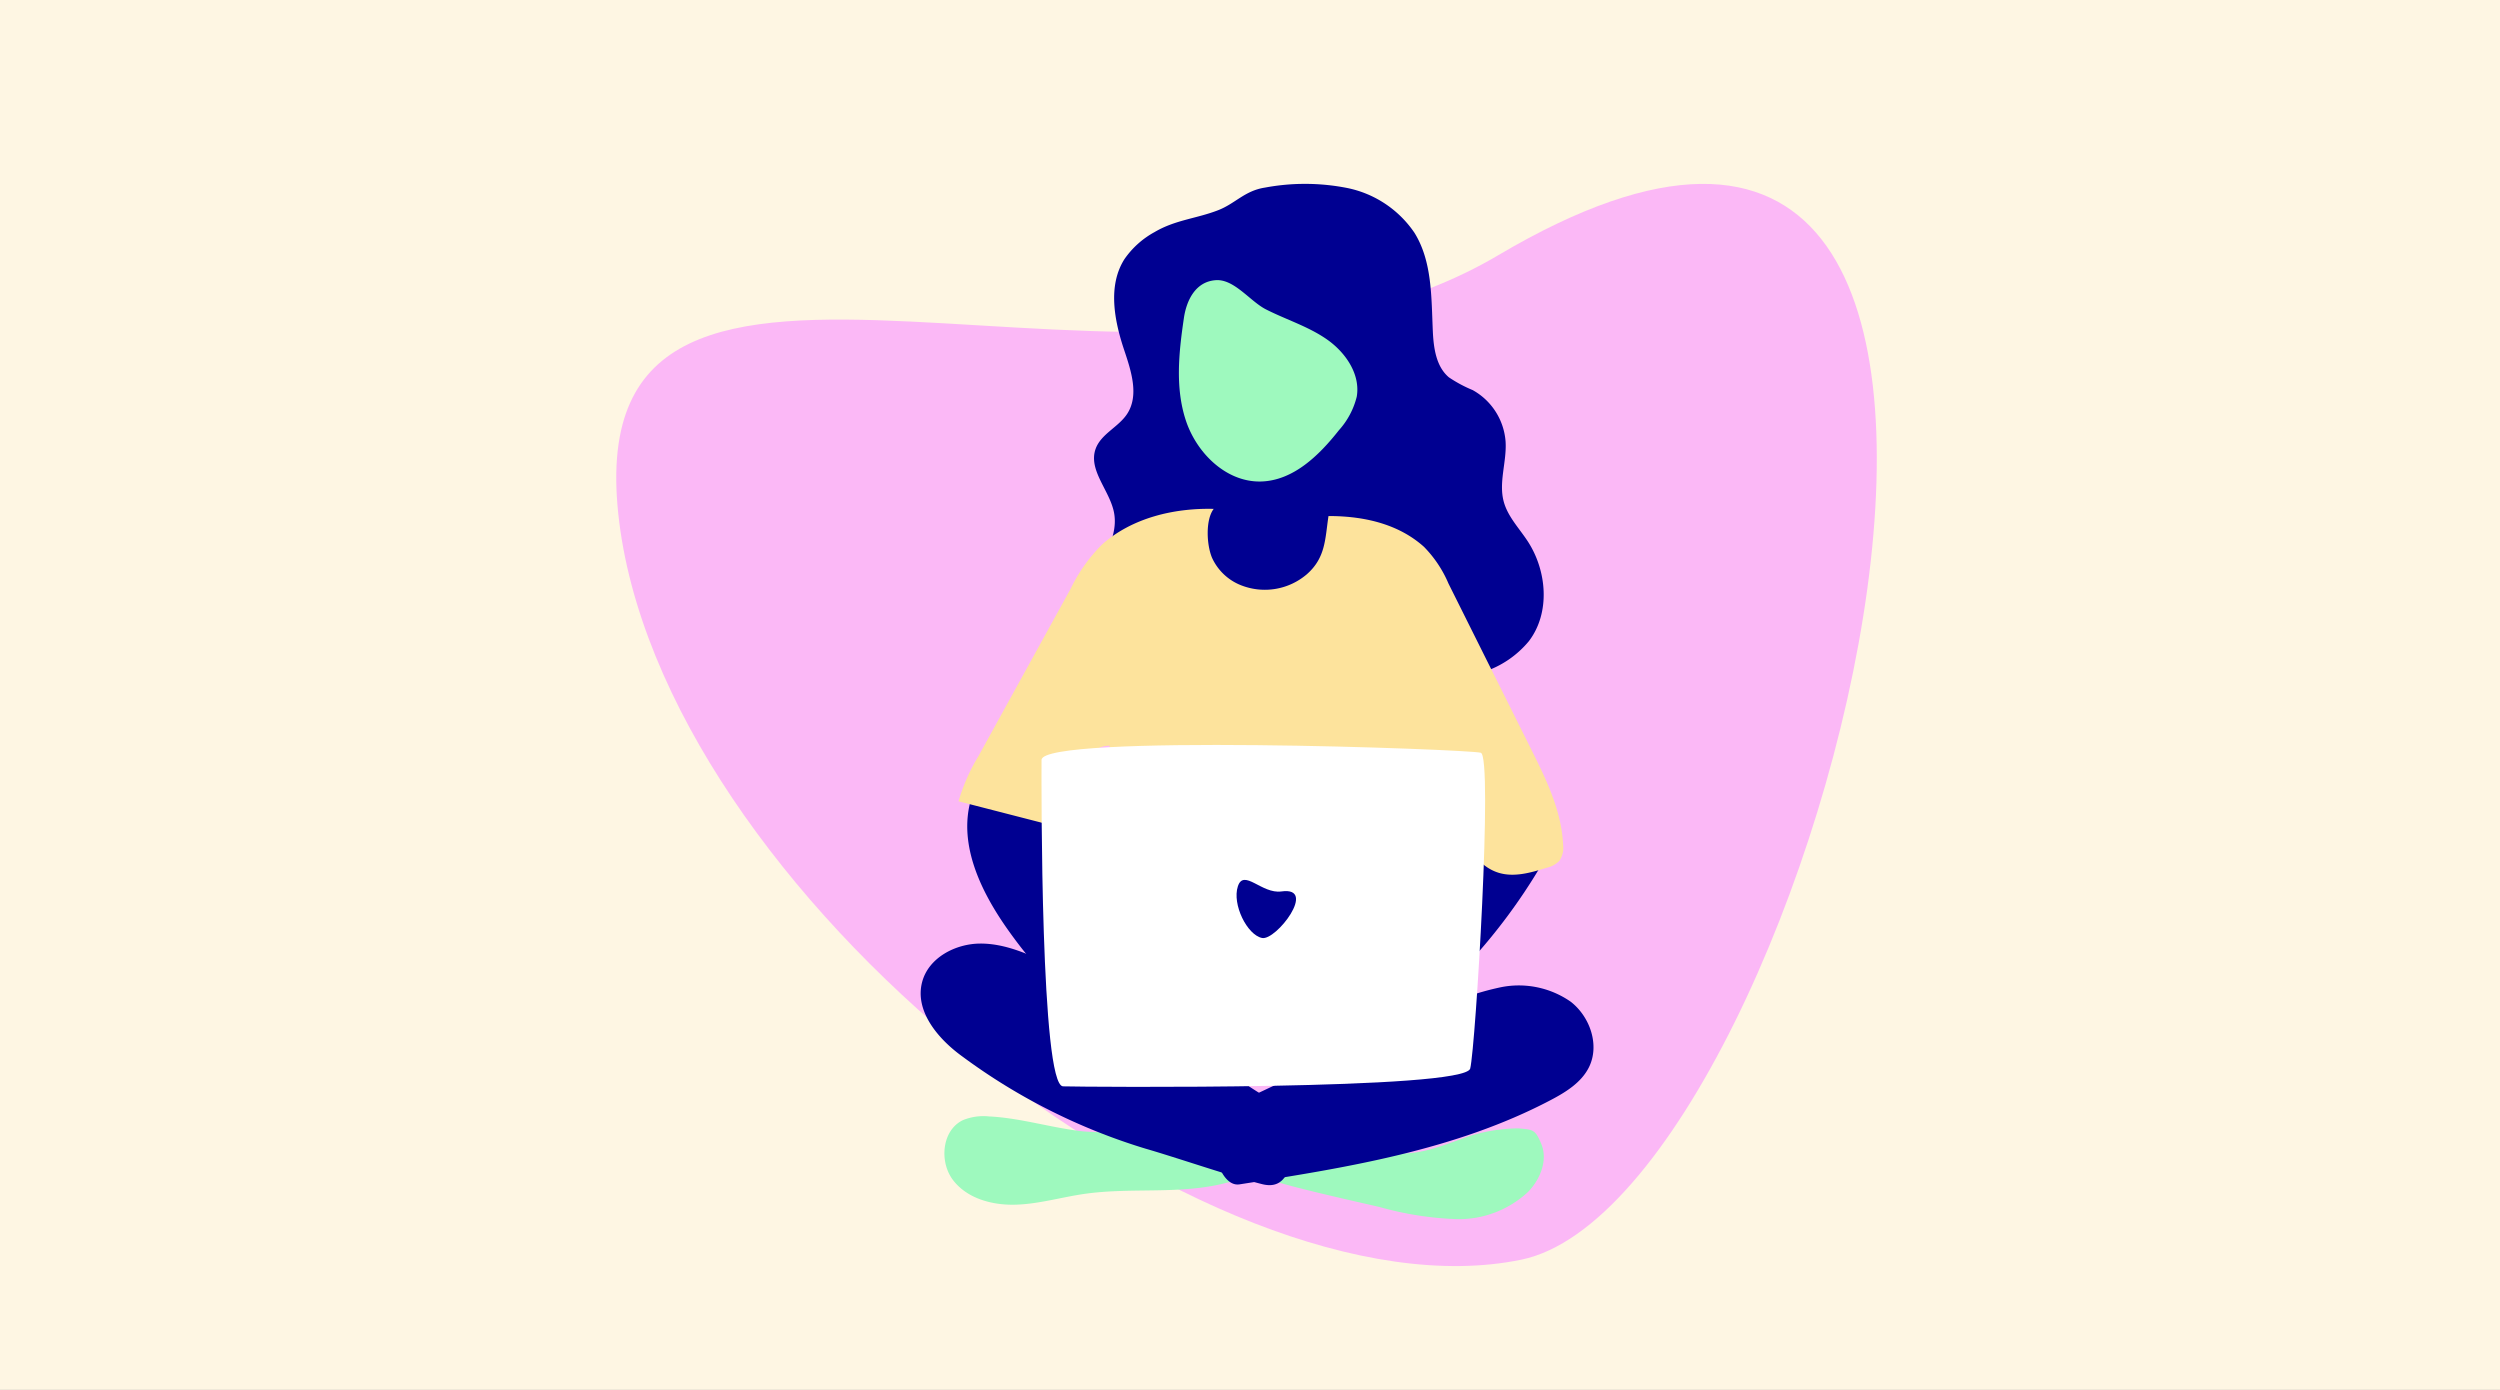
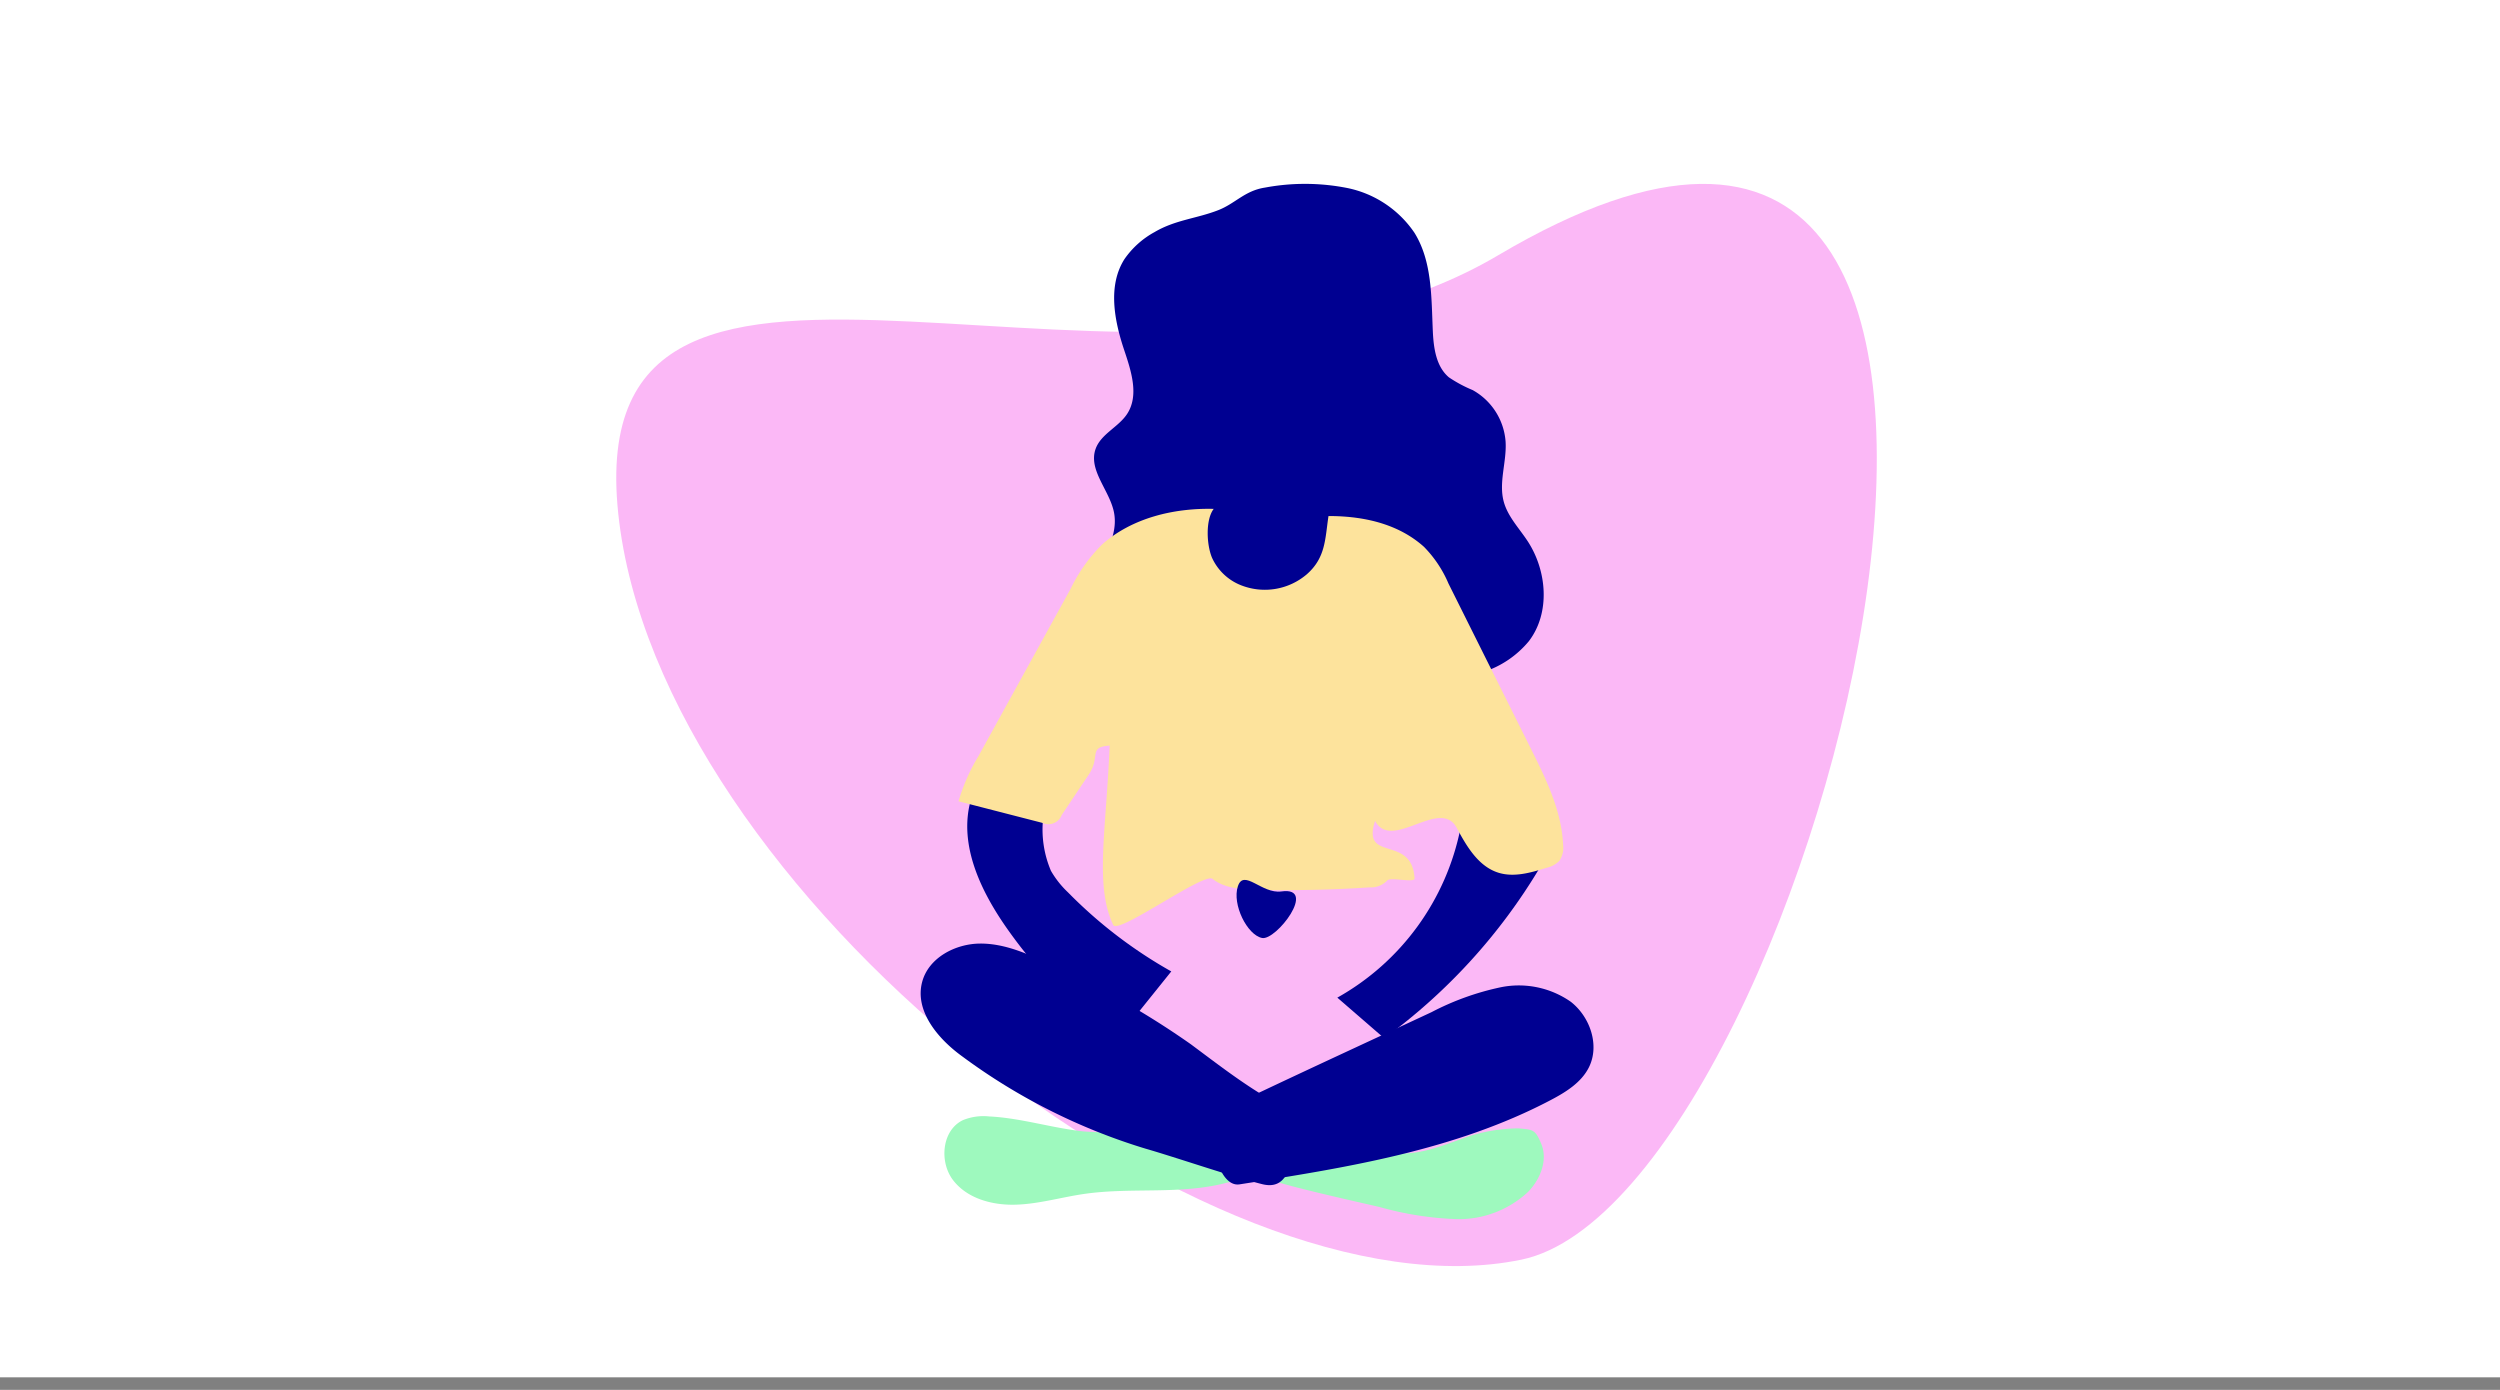
<svg xmlns="http://www.w3.org/2000/svg" width="286" height="159" viewBox="0 0 286 159">
  <rect x="0" y="0" width="286" height="159" fill="#808080" stroke="none" />
  <g id="Groupe_501" data-name="Groupe 501" transform="translate(-576 -876.647)">
    <g id="_2._Composants_Cartes_Thème_clair_Desktop_Vertical_Sans_icône_Défaut" data-name="2. Composants/Cartes/Thème clair/Desktop/Vertical/Sans icône/Défaut" transform="translate(576 876.647)">
      <g id="_Fond" data-name="🎨 Fond">
        <g id="_-Ombre" data-name="🌖-Ombre">
          <rect id="_-Couleur" data-name="■-Couleur" width="286" height="157.566" fill="#fff" />
          <rect id="_-Bordure" data-name="□-Bordure" width="286" height="157.566" fill="none" />
        </g>
      </g>
      <g id="espacement" transform="translate(0 65.75)">
        <rect id="Fond" width="48" height="24" transform="translate(0 -13.278)" fill="none" />
      </g>
      <g id="Visual_16:9" data-name="Visual/16:9">
-         <rect id="Image" width="286" height="159" fill="#fef6e3" />
-       </g>
+         </g>
    </g>
    <g id="Groupe_497" data-name="Groupe 497" transform="translate(646.501 897.681)">
      <path id="Tracé_69" data-name="Tracé 69" d="M392.781,649.26C357.111,656.641,294,606.993,289.457,563.9s60.194-5.608,100.7-29.562C465.505,489.772,426.468,642.289,392.781,649.26Z" transform="translate(-289.231 -526.19)" fill="#fbb8f6" />
      <g id="Groupe_24" data-name="Groupe 24" transform="translate(32.402 0)">
        <path id="Tracé_70" data-name="Tracé 70" d="M444.815,711.076c-3.617-.393-7.139-1.534-10.772-1.712a6.212,6.212,0,0,0-3,.426c-2.4,1.149-2.737,4.761-1.119,6.87s4.49,2.877,7.147,2.8,5.238-.855,7.869-1.234c5.413-.78,11.038.124,16.323-1.286a1.969,1.969,0,0,0,1.259-.737,2.056,2.056,0,0,0,.211-.947c.227-3.824-.765-5.915-4.684-5.175A45.171,45.171,0,0,1,444.815,711.076Z" transform="translate(-423.79 -602.678)" fill="#9ef9be" />
        <path id="Tracé_71" data-name="Tracé 71" d="M8.025,16.391a37.234,37.234,0,0,0,5.262,7.232A11.632,11.632,0,0,0,21.265,27.2c2.023-.025,4.209-.965,4.968-2.84.653-1.612.512-1.756-.609-3.086A18.989,18.989,0,0,0,20.29,17.58c-3.639-1.707-7.386-3.283-8.207-7.8C10.6,1.608,9.657,4.032,8.39.345-2.357-.474-3.1-1.3,8.025,16.391Z" transform="translate(37.634 111.127) rotate(-45)" fill="#9ef9be" />
        <path id="Tracé_72" data-name="Tracé 72" d="M489.123,449.831a24.912,24.912,0,0,1,9.426.044,12.232,12.232,0,0,1,7.69,5.126c2.039,3.279,1.926,7.39,2.1,11.247.089,1.922.369,4.051,1.842,5.289a15.267,15.267,0,0,0,2.715,1.456,7.354,7.354,0,0,1,3.768,5.906c.141,2.3-.812,4.639-.212,6.86.46,1.7,1.755,3.027,2.723,4.5,2.235,3.4,2.625,8.214.157,11.452a11.228,11.228,0,0,1-5.2,3.532,31.116,31.116,0,0,1-8.374,1.5,198.386,198.386,0,0,1-25.649-.252c-2.654-.15-5.44-.35-7.678-1.785a8.024,8.024,0,0,1-3.423-8.237c.706-3.259,3.478-6.158,2.865-9.436-.478-2.557-2.987-4.87-2.108-7.319.61-1.7,2.6-2.474,3.595-3.982,1.4-2.12.473-4.922-.333-7.33-1.138-3.4-1.89-7.374.042-10.4a10.02,10.02,0,0,1,3.436-3.083c2.367-1.4,4.83-1.548,7.281-2.506C485.738,451.657,486.82,450.186,489.123,449.831Z" transform="translate(-447.327 -449.402)" fill="#000091" />
-         <path id="Tracé_73" data-name="Tracé 73" d="M504.262,479.587c2.316,1.177,4.854,1.95,6.982,3.44s3.844,3.99,3.4,6.55a8.919,8.919,0,0,1-2.039,3.833c-2.268,2.884-5.218,5.755-8.885,5.865-3.956.119-7.367-3.2-8.618-6.958s-.807-7.843-.229-11.759c.295-1.992,1.316-4.162,3.659-4.315C500.638,476.107,502.444,478.665,504.262,479.587Z" transform="translate(-462.336 -465.226)" fill="#9ef9be" />
        <path id="Tracé_74" data-name="Tracé 74" d="M561.648,633.52a66,66,0,0,1-17.82,19.553l-5.367-4.648a28.632,28.632,0,0,0,14.089-19.378" transform="translate(-488.374 -555.329)" fill="#000091" />
        <path id="Tracé_75" data-name="Tracé 75" d="M435.67,621.432c-1.371,5.1,1.212,10.411,4.263,14.724,3.425,4.843,7.661,9.28,12.986,11.893l5.715-7.114a52.882,52.882,0,0,1-11.826-9.052,10.806,10.806,0,0,1-1.94-2.453,12.078,12.078,0,0,1-.928-5.662" transform="translate(-427.542 -550.839)" fill="#000091" />
        <path id="Tracé_76" data-name="Tracé 76" d="M486.1,544.33a13.486,13.486,0,0,1,2.81,4.207l9.433,18.906c1.73,3.466,3.494,7.061,3.678,10.931a2.718,2.718,0,0,1-.425,1.887,3,3,0,0,1-1.487.8c-1.786.556-3.709,1.114-5.494.553-2.283-.716-3.627-3.011-4.756-5.12-1.906-3.561-7.439,2.756-9.345-.8-1.593,4.818,4.225,1.5,4.514,6.566.034.587-2.8-.213-3.141.267a2.567,2.567,0,0,1-2.015.767q-6.5.436-13.028.265c-1.723-.045-3.573-.167-4.924-1.236-.989-.782-10.819,6.409-11.361,5.271-2.129-4.467-.817-10.648-.41-20.518-2.513.169-.988,1.222-2.39,3.315L444.674,575a1.639,1.639,0,0,1-2.222.917l-9.592-2.47a21.482,21.482,0,0,1,2.283-5.175l10.54-19.132a18.381,18.381,0,0,1,3.615-5.088c3.42-3.026,8.189-4.167,12.755-4.057-.961,1.261-.811,4.142-.19,5.6a6.1,6.1,0,0,0,3.384,3.164,7.4,7.4,0,0,0,7.452-1.278c2.185-1.913,2.091-4.1,2.485-6.666C479.7,540.81,483.417,541.929,486.1,544.33Z" transform="translate(-426.107 -502.813)" fill="#fde39c" />
        <path id="Tracé_77" data-name="Tracé 77" d="M528.8,675.976a30.788,30.788,0,0,1,7.9-2.844,10.376,10.376,0,0,1,8.022,1.652c2.218,1.725,3.335,4.983,2.082,7.5-.87,1.745-2.638,2.837-4.363,3.745-10.932,5.757-23.395,7.743-35.6,9.647-2.3.358-3.422-4.713-2.942-6.523.554-2.089,2.879-2.88,4.636-3.713C515.275,682.244,522.049,679.129,528.8,675.976Z" transform="translate(-467.934 -581.22)" fill="#000091" />
        <path id="Tracé_78" data-name="Tracé 78" d="M19.689,27.456A95.215,95.215,0,0,0,14.829,9.8c-.951-2.7-1.982-5.486-4.007-7.509S5.484-.765,3.005.666C.012,2.394-.337,6.576.221,9.986A68.771,68.771,0,0,0,7.575,32.223c1.828,3.312,4.63,9.081,6.566,12.311,2.072,3.457,5.589-.973,8.838-2.091C21.021,37.482,20.462,32.724,19.689,27.456Z" transform="translate(0 92.942) rotate(-45)" fill="#000091" />
-         <path id="Tracé_79" data-name="Tracé 79" d="M505.035,642.841c.611-2.475,2.63-35.714,1.21-36.124s-50.235-2.182-50.251.821-.109,37.267,2.462,37.342S504.423,645.316,505.035,642.841Z" transform="translate(-439.745 -541.636)" fill="#fff" />
        <path id="Tracé_80" data-name="Tracé 80" d="M513.282,650.089c-1.7-.348-3.442-3.843-2.764-5.908s2.734.9,4.984.584C519.687,644.172,514.89,650.419,513.282,650.089Z" transform="translate(-471.809 -563.818)" fill="#000091" />
      </g>
    </g>
  </g>
</svg>